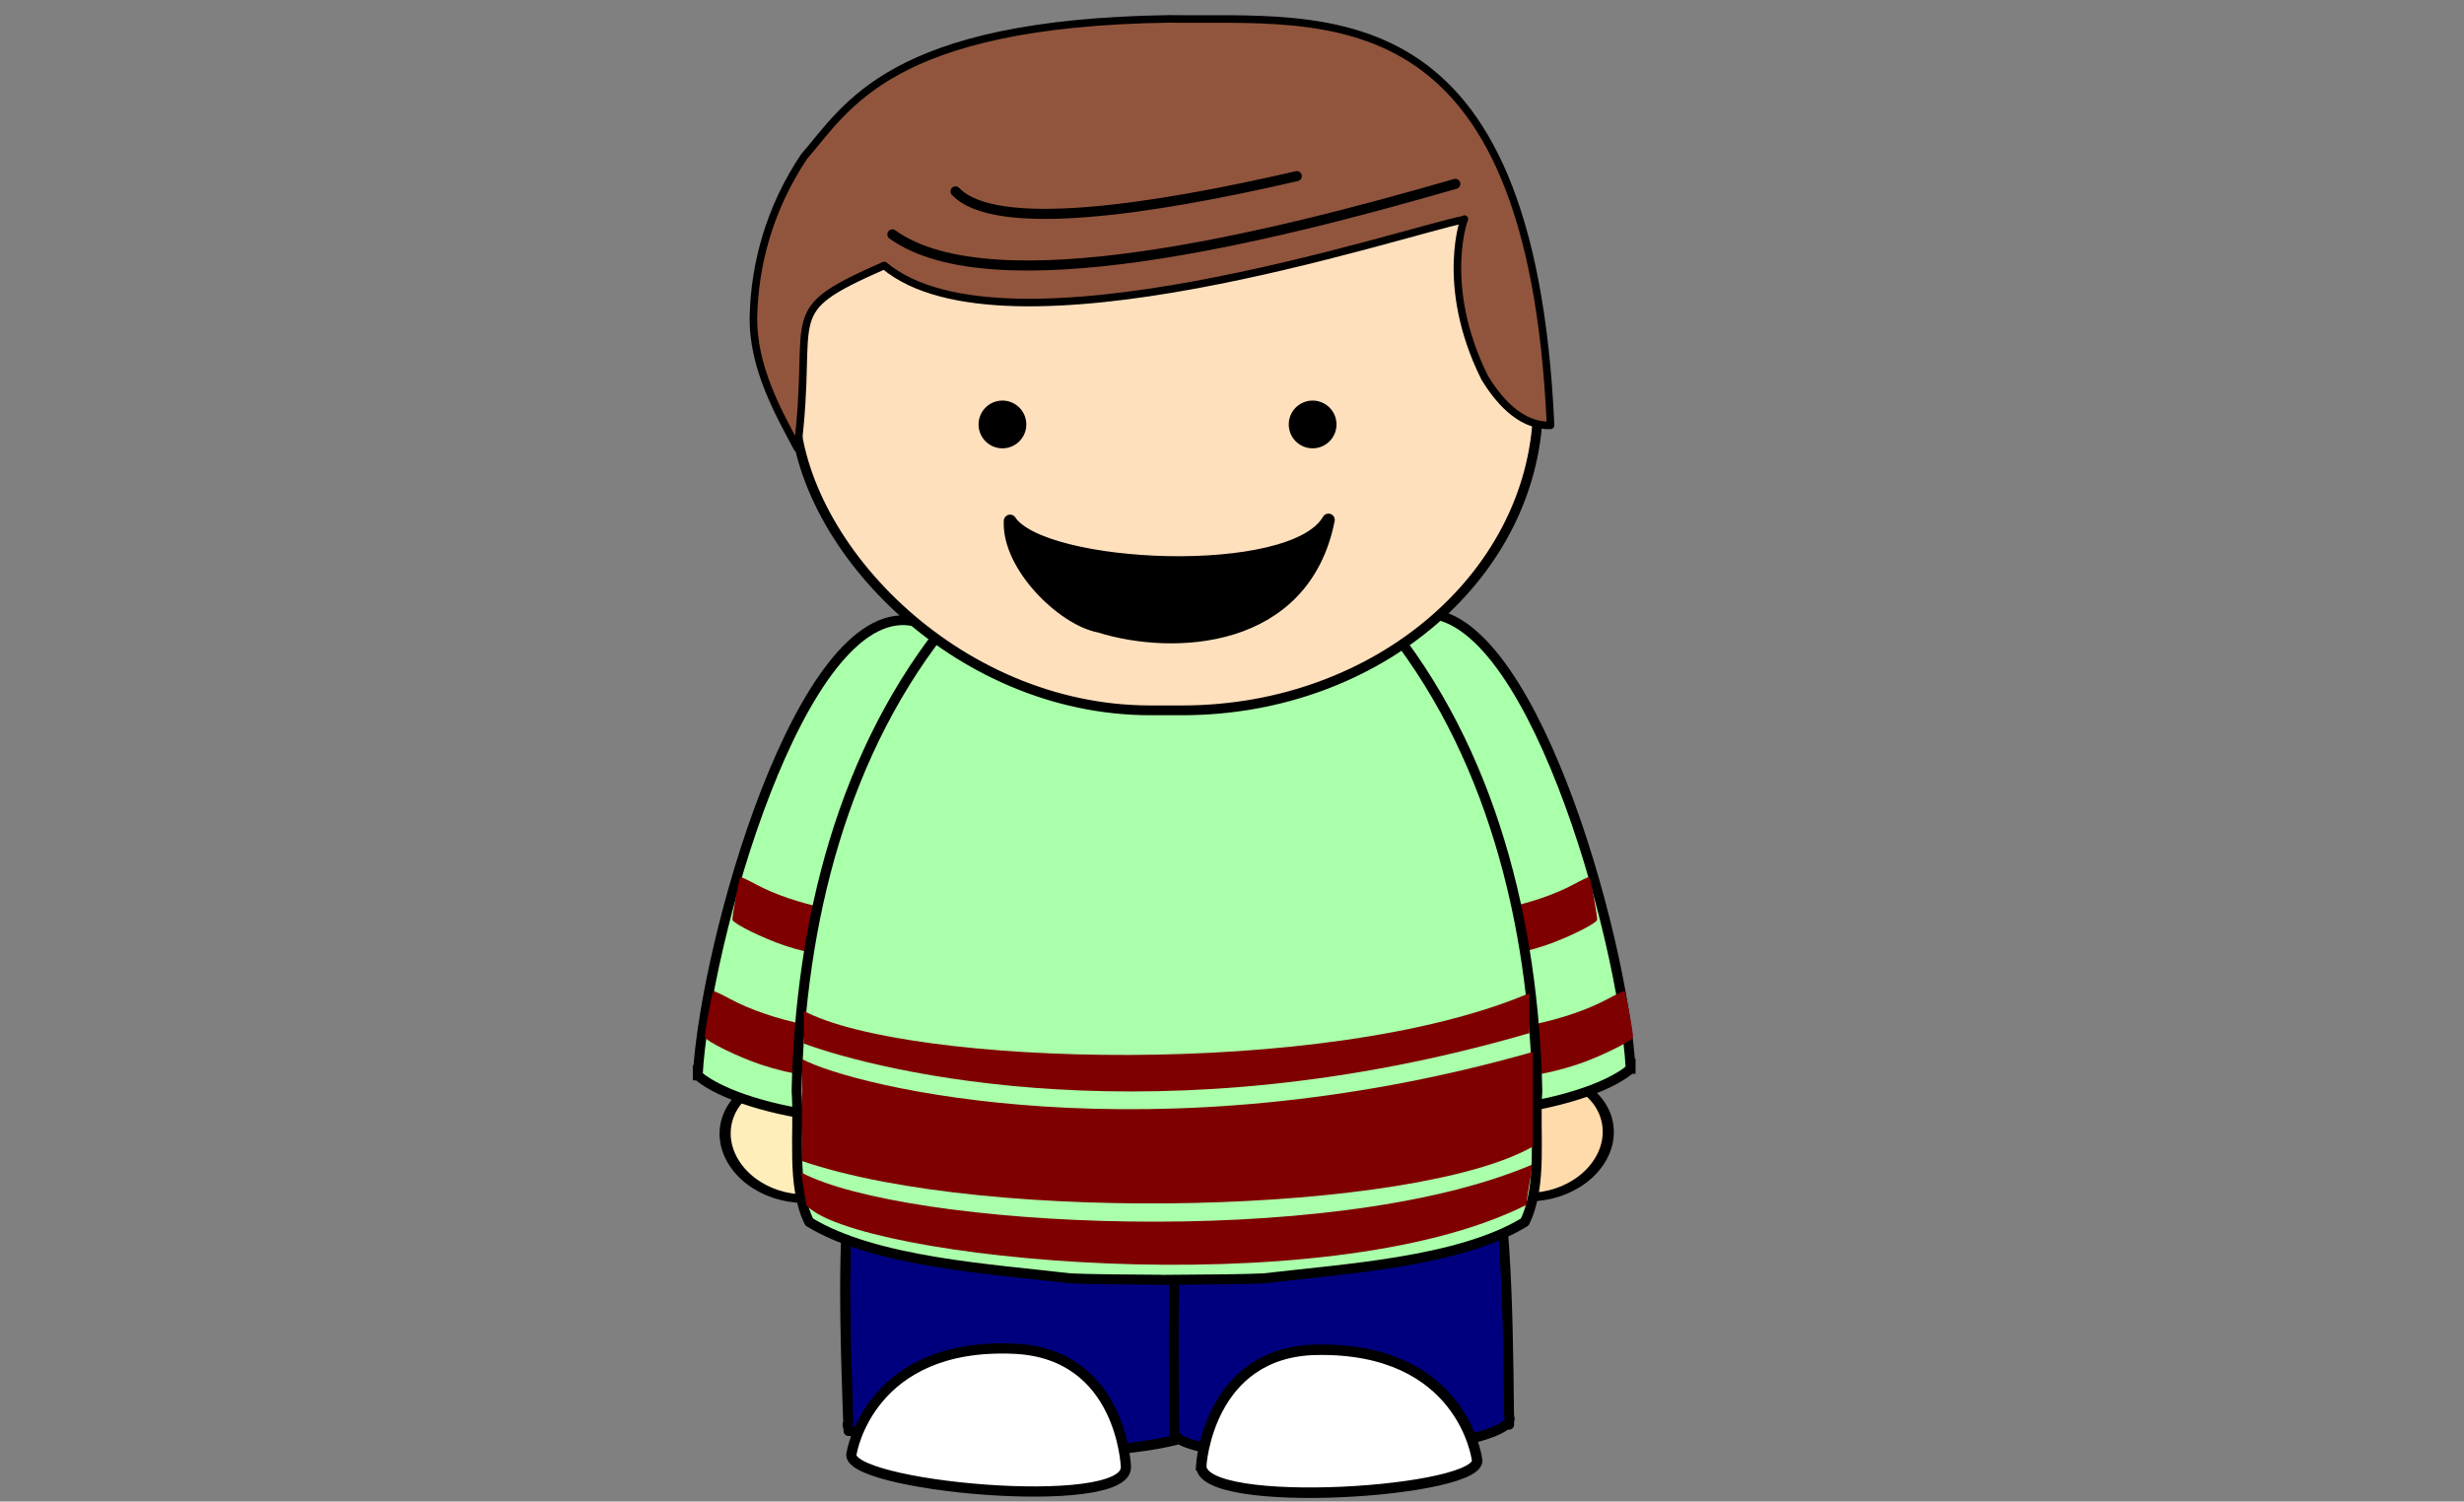
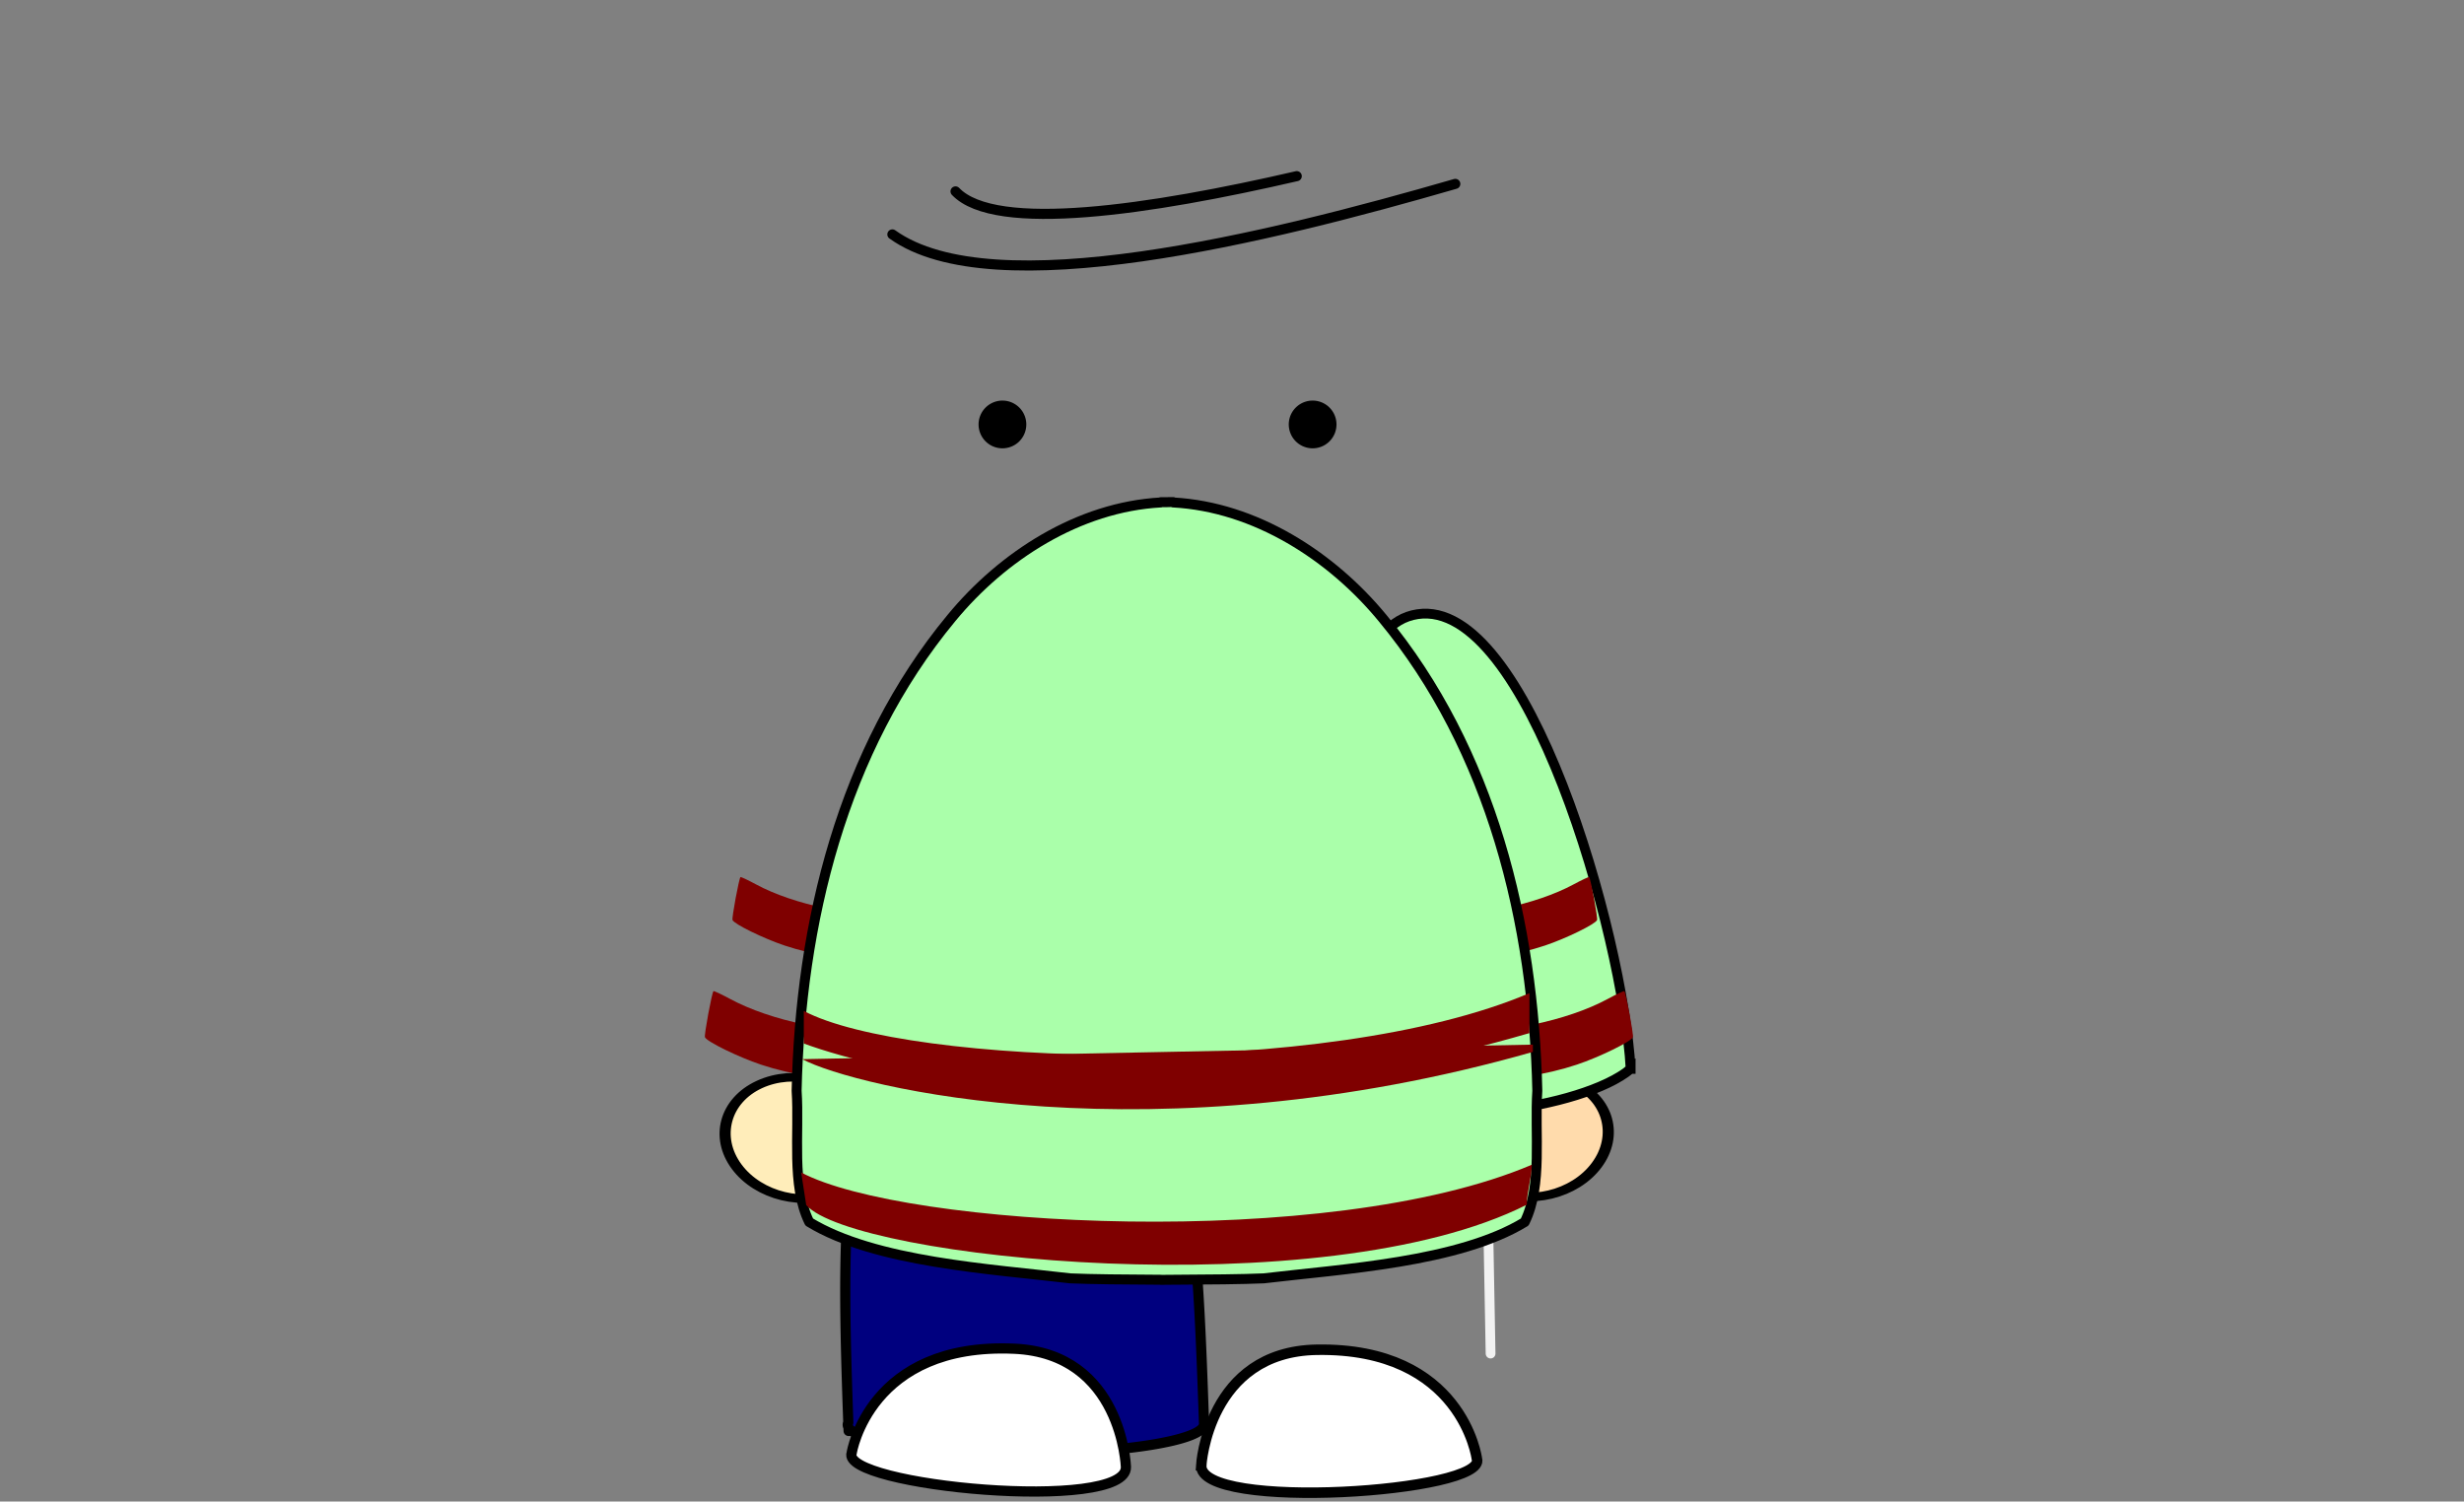
<svg xmlns="http://www.w3.org/2000/svg" width="489" height="298" viewBox="0 0 489 298">
  <rect x="0" y="0" width="489" height="298" fill="#808080" stroke="none" />
  <path opacity=".893" stroke-linejoin="round" stroke="#fff" stroke-linecap="round" stroke-width="1.941" fill="none" d="M295.817 268.636l-.597-32.38M176.437 269.396l-.597-32.38" />
  <path stroke-linejoin="round" fill-rule="evenodd" stroke="#000" stroke-linecap="round" stroke-width="18.542" fill="#ffdbac" transform="matrix(-.058 .078 .104 .048 190.246 298.516)" d="M-1064 429.36c0 65.722-60.889 119-136 119s-136-53.278-136-119 60.889-119 136-119 136 53.278 136 119z" />
  <path stroke="#000" stroke-width="1.941" fill="#afa" d="M323.617 212.136c-1.525-26.672-20.451-93.508-42.295-90.243-21.843 3.266-10.911 68.646-3.852 93.693 2.611 9.265 36.724 4.566 46.147-3.451v.001z" />
  <path stroke-linejoin="round" fill-rule="evenodd" stroke="#000" stroke-linecap="round" stroke-width="18.542" fill="#ffedba" transform="matrix(.058 .078 -.104 .048 272.837 298.836)" d="M-1064 429.36c0 65.722-60.889 119-136 119s-136-53.278-136-119 60.889-119 136-119 136 53.278 136 119z" />
-   <path stroke="#000" stroke-width="1.941" fill="#afa" d="M138.466 213.446c1.525-26.672 20.451-93.508 42.295-90.243 21.843 3.266 10.911 68.646 3.852 93.693-2.611 9.265-36.724 4.566-46.147-3.451v.001z" />
  <path stroke-linejoin="round" fill-rule="evenodd" stroke="#000" stroke-linecap="round" stroke-width="2.018" fill="#00007f" d="M200.607 196.296c-34.569.605-33.916 38.706-32.255 86.01a1.024 1.024 0 00-.114.471c.003.166.06.338.15.5.01.241.021.473.029.714l.636-.016c3.465 2.579 17.69 4.505 34.672 4.472 19.281-.037 34.899-2.576 35.219-5.684h.014l-.002-.107v-.014l-.001-.015c-1.697-48.027-2.803-86.951-38.348-86.331h0z" />
-   <path stroke-linejoin="round" fill-rule="evenodd" stroke="#000" stroke-linecap="round" stroke-width="1.959" fill="#00007f" d="M265.397 196.456c32.559-.811 33.6 37.281 34.093 84.609.078.153.124.306.128.466.004.166-.042.34-.119.506.001.241 0 .473.003.714l-.599.01c-3.15 2.718-16.453 5.224-32.436 5.887-18.147.752-32.956-1.145-33.392-4.237h-.013l-.003-.106-.001-.015v-.015c-.489-48.051-1.14-86.984 32.339-87.818v-.001z" />
  <g fill="#7f0000" fill-rule="evenodd">
    <path d="M285.467 213.98c-.86-.2-2.275-.737-3.144-1.179-1.563-.799-1.59-.852-2.277-4.69-.382-2.146-.695-4.103-.695-4.355 0-.305.643-.253 1.972.168 1.084.337 3.945.715 6.357.842 10.355.536 23.305-2.146 31.424-6.532 1.712-.926 3.18-1.61 3.261-1.525.323.315 1.87 8.677 1.692 9.14-.333.862-6.607 3.934-11.106 5.438-6.11 2.04-13.387 3.155-20.317 3.103-3.082-.021-6.306-.21-7.166-.41zM178.49 213.98c.86-.2 2.275-.737 3.145-1.179 1.563-.799 1.59-.852 2.276-4.69.383-2.146.695-4.103.695-4.355 0-.305-.642-.253-1.971.168-1.085.337-3.945.715-6.358.842-10.355.536-23.304-2.146-31.423-6.532-1.712-.926-3.18-1.61-3.261-1.525-.323.315-1.87 8.677-1.692 9.14.333.862 6.606 3.934 11.106 5.438 6.108 2.04 13.386 3.155 20.316 3.103 3.082-.021 6.307-.21 7.167-.41z" />
  </g>
  <g fill="#7f0000" fill-rule="evenodd">
    <path d="M280.998 190.166c-.8-.186-2.12-.686-2.929-1.098-1.456-.744-1.482-.794-2.122-4.37-.355-2-.647-3.822-.647-4.057 0-.285.598-.236 1.837.156 1.01.314 3.676.667 5.923.784 9.648.5 21.713-1.999 29.277-6.085 1.595-.862 2.962-1.5 3.039-1.421.3.294 1.742 8.085 1.575 8.516-.31.803-6.155 3.665-10.347 5.066-5.691 1.901-12.472 2.94-18.929 2.891-2.87-.02-5.875-.196-6.676-.382zM181.33 190.166c.8-.186 2.118-.686 2.929-1.098 1.456-.744 1.48-.794 2.12-4.37.357-2 .648-3.822.648-4.057 0-.285-.598-.236-1.837.156-1.01.314-3.675.667-5.923.784-9.648.5-21.713-1.999-29.277-6.085-1.595-.862-2.962-1.5-3.038-1.421-.301.294-1.743 8.085-1.577 8.516.311.803 6.156 3.665 10.348 5.066 5.691 1.901 12.472 2.94 18.928 2.891 2.872-.02 5.877-.196 6.677-.382h.001z" />
  </g>
  <path stroke-linejoin="round" fill-rule="evenodd" stroke="#000" stroke-linecap="round" stroke-width="1.98" fill="#afa" d="M232.167 99.646c-.244 0-.488.021-.731.021h-1.059v.053c-16.317.889-31.431 10.636-41.561 22.941-21.711 26.2-29.99 60.708-30.721 93.82.57 8.493-1.096 18.688 2.499 26.052 13.065 7.978 36.103 9.313 51.807 11.177 4.168.186 10.788.237 17.976.277v.021c.755 0 1.472 0 2.216-.021h.218c7.187-.04 13.807-.091 17.975-.277 15.705-1.864 38.743-3.2 51.807-11.177 3.596-7.364 1.929-17.559 2.499-26.052-.731-33.113-9.011-67.62-30.722-93.82-10.129-12.305-25.244-22.052-41.559-22.94v-.075h-.644 0z" />
  <path stroke="#000" stroke-width="2.081" fill="#fff" d="M238.397 290.796s1.375-22.54 22.885-22.916c28.934-.506 31.811 21.616 31.811 21.616 2.314 6.655-55.289 10.517-54.695 1.3h-.001z" />
-   <rect transform="translate(-26.613 -386.714)" stroke-linejoin="bevel" fill-rule="evenodd" stroke="#000" stroke-linecap="round" stroke-width="1.941" fill="#ffe0bd" x="184.26" y="401.18" width="147.6" height="126.51" ry="61.147" rx="70.635" />
  <path stroke="#000" stroke-width="2.03" fill="#fff" d="M223.447 291.126s-.753-22.49-22.156-23.454c-28.792-1.296-32.261 20.661-32.261 20.661-2.486 6.565 54.755 11.989 54.417 2.793h0z" />
  <path fill-rule="evenodd" d="M203.677 84.142a4.736 4.736 0 11-9.47 0 4.736 4.736 0 019.47 0zM265.237 84.142a4.736 4.736 0 11-9.47 0 4.736 4.736 0 019.47 0z" />
-   <path stroke="#000" stroke-width="2.5" stroke-linejoin="round" stroke-linecap="round" d="M200.456 103.384c6.555 9.854 56.148 12.179 63.187-.199-4.875 24.571-30.788 25.73-45.456 21.121-7.265-1.36-18.167-12.006-17.731-20.922z" />
-   <path fill="#91553d" stroke="#000" stroke-width="1.5" stroke-linejoin="round" stroke-linecap="round" d="M307.721 84.421C303.839-2.59 262.957 4.19 232.075 3.75c-55.505.786-64.01 17.56-72.515 27.346-6.884 10.31-9.768 21.369-10.027 31.553-.26 10.184 5.106 19.493 8.722 26.302 3.411-27.421-4.178-26.843 17.233-36.265 23.744 19.912 102.43-6.61 115.117-9.132.352-1.189-5.295 12.622 4.058 31.434 2.352 3.81 6.705 9.622 13.058 9.433z" />
  <path fill="#7f0000" d="M159 232.692c20.333 10.822 104.667 15.644 145-1.533 0 2.311-1 5.622-1 7.933-40.333 20.356-133.667 10.711-143 .067l-1-6.467z" />
-   <path fill="#7f0000" d="M159.213 210.209c10.333 5.519 69.667 20.037 145.001-1.444v18.783c-23.334 13.297-107.668 15.594-145.001 2.891v-20.23z" />
+   <path fill="#7f0000" d="M159.213 210.209c10.333 5.519 69.667 20.037 145.001-1.444v18.783v-20.23z" />
  <path fill="#7f0000" d="M159.524 200.637c20.333 10.823 103.667 13.645 144-3.533v7.933c-73.333 21.356-128.667 7.712-144 2.067v-6.467z" />
  <path d="M288.818 36.495c-36.907 10.676-91.815 24.351-111.722 10.027M257.354 34.96c-28.907 6.675-59.815 11.35-67.722 3.026" stroke-linecap="round" stroke-linejoin="round" stroke-dasharray="null" stroke-width="2" stroke="#000" fill="none" />
</svg>